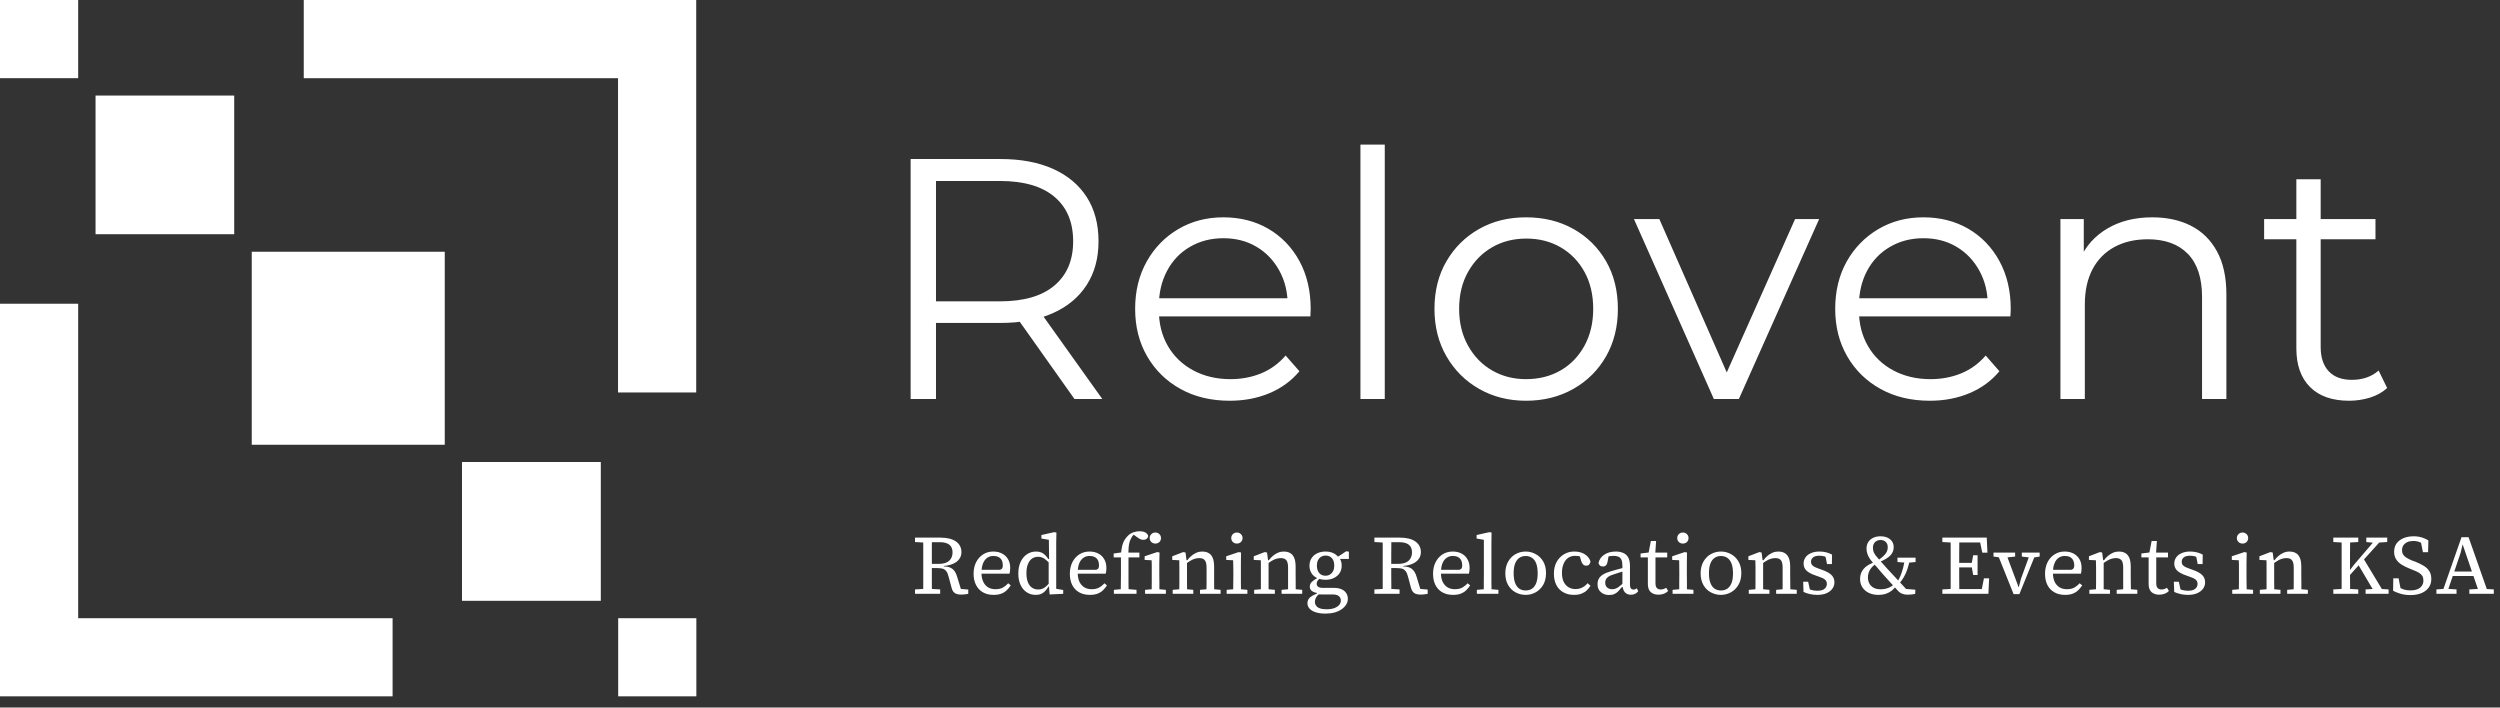
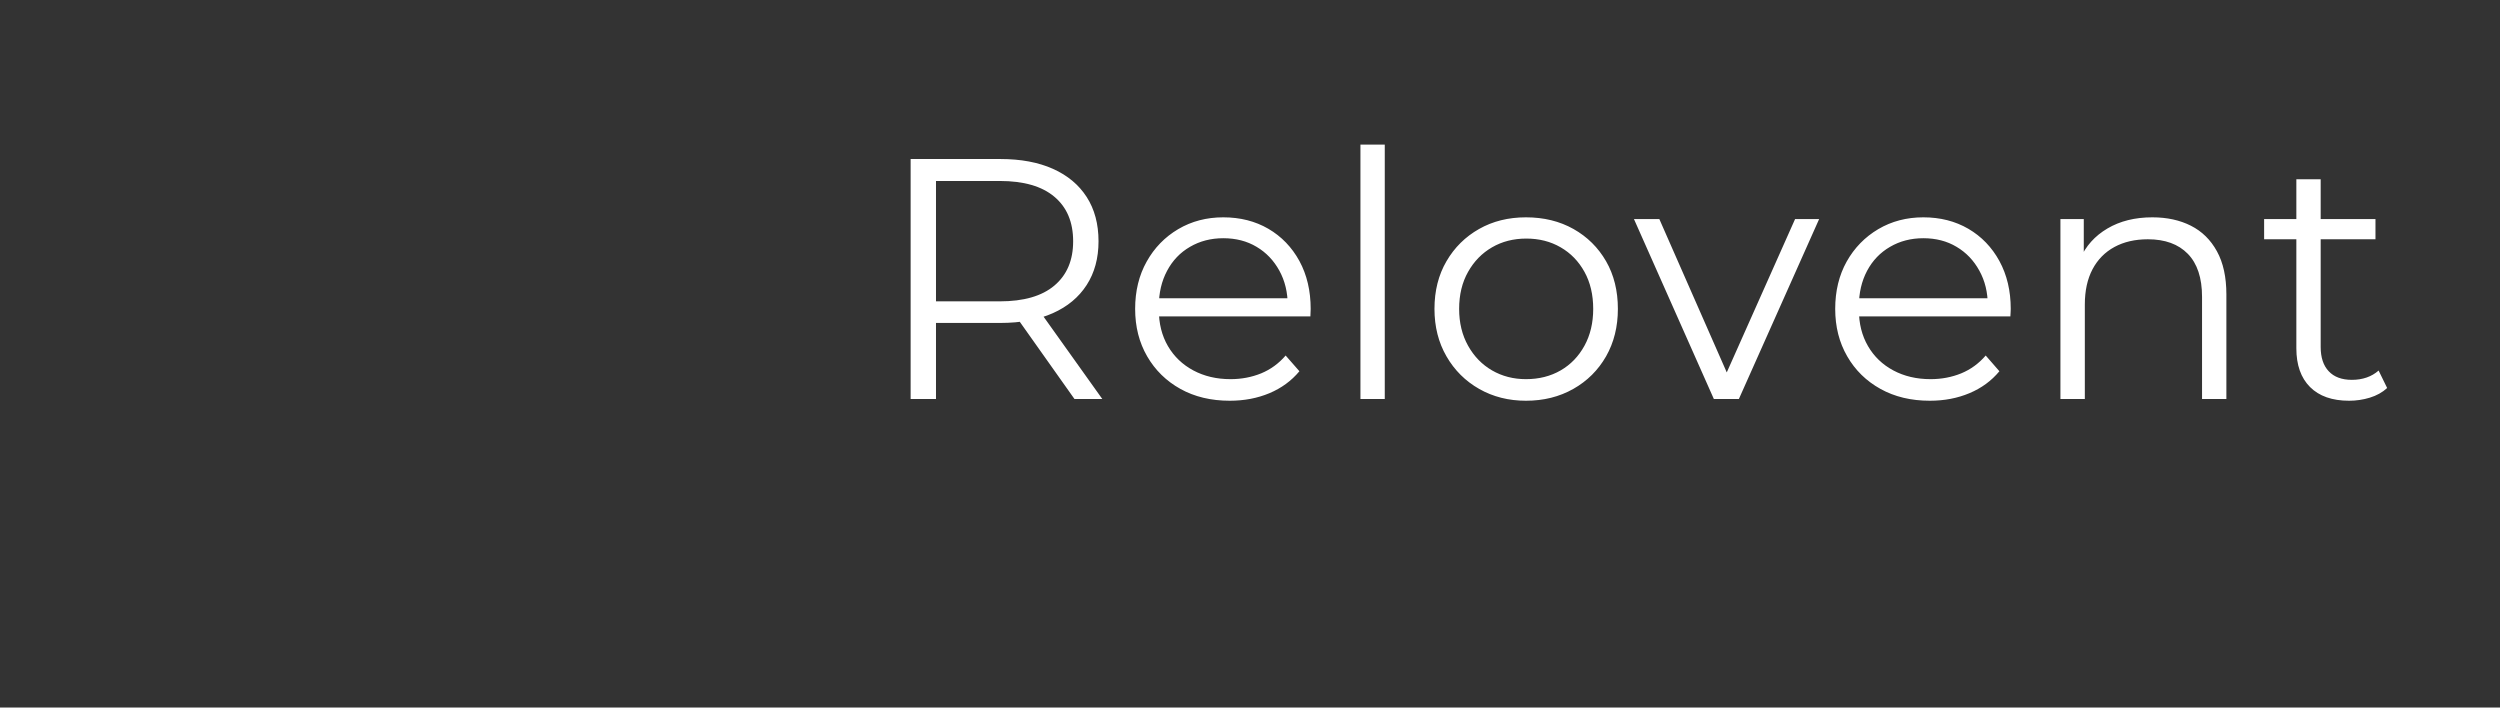
<svg xmlns="http://www.w3.org/2000/svg" width="159" height="45" viewBox="0 0 159 45" fill="none">
  <rect x="0" y="0" width="159" height="45" fill="#333333" stroke="none" />
  <g clip-path="url(#clip0_44_1045)">
    <path d="M28.286 16.011H16.011V28.286H28.286V16.011Z" fill="white" />
    <path d="M14.896 6.077H6.077V14.896H14.896V6.077Z" fill="white" />
    <path d="M38.211 29.383H29.383V38.211H38.211V29.383Z" fill="white" />
    <path d="M4.972 0H0V4.972H4.972V0Z" fill="white" />
-     <path d="M44.288 39.317H39.317V44.288H44.288V39.317Z" fill="white" />
+     <path d="M44.288 39.317H39.317H44.288V39.317Z" fill="white" />
    <path d="M19.319 0V4.972H39.307V24.96H44.279V0H19.319ZM4.972 19.319H0V44.288H24.969V39.317H4.972V19.319Z" fill="white" />
  </g>
  <g clip-path="url(#clip1_44_1045)">
    <path d="M59.795 37.767H58.195V37.487L58.906 37.447H59.079L59.795 37.487V37.767ZM59.27 37.767H58.715C58.718 37.584 58.719 37.4 58.719 37.216C58.719 37.032 58.719 36.849 58.719 36.665C58.719 36.478 58.719 36.293 58.719 36.109V35.847C58.719 35.663 58.719 35.479 58.719 35.295C58.719 35.112 58.719 34.928 58.719 34.744C58.719 34.557 58.718 34.374 58.715 34.193H59.27C59.27 34.38 59.269 34.566 59.266 34.753C59.266 34.94 59.266 35.127 59.266 35.313C59.266 35.503 59.266 35.699 59.266 35.9V36.082C59.266 36.275 59.266 36.465 59.266 36.651C59.266 36.841 59.266 37.028 59.266 37.212C59.269 37.398 59.27 37.584 59.27 37.767ZM61.142 37.816C60.964 37.816 60.828 37.785 60.733 37.723C60.635 37.661 60.566 37.552 60.524 37.398L60.328 36.665C60.293 36.52 60.245 36.408 60.186 36.331C60.127 36.254 60.054 36.201 59.968 36.171C59.88 36.145 59.765 36.131 59.626 36.131H59.008V35.86H59.724C59.919 35.86 60.081 35.829 60.209 35.767C60.336 35.704 60.431 35.617 60.493 35.504C60.552 35.395 60.582 35.27 60.582 35.131C60.582 34.915 60.515 34.753 60.382 34.646C60.248 34.537 60.04 34.482 59.755 34.482H59.053V34.193H59.804C60.234 34.193 60.566 34.274 60.8 34.437C61.031 34.603 61.147 34.83 61.147 35.118C61.147 35.286 61.099 35.435 61.004 35.562C60.909 35.69 60.778 35.789 60.609 35.86C60.44 35.934 60.245 35.979 60.026 35.993V36.025C60.145 36.028 60.25 36.041 60.342 36.065C60.431 36.091 60.508 36.13 60.573 36.18C60.641 36.233 60.699 36.3 60.746 36.38C60.797 36.463 60.84 36.565 60.875 36.687L61.155 37.598L60.955 37.443L61.582 37.496V37.767C61.541 37.776 61.498 37.784 61.453 37.789C61.406 37.795 61.357 37.801 61.307 37.807C61.253 37.813 61.198 37.816 61.142 37.816ZM58.866 34.513L58.195 34.473V34.193H58.933V34.513H58.866ZM63.196 37.834C62.929 37.834 62.701 37.779 62.511 37.669C62.322 37.56 62.176 37.406 62.076 37.207C61.972 37.006 61.92 36.767 61.92 36.491C61.92 36.216 61.974 35.971 62.08 35.758C62.187 35.547 62.335 35.381 62.525 35.26C62.714 35.138 62.929 35.078 63.169 35.078C63.386 35.078 63.574 35.121 63.734 35.206C63.894 35.289 64.02 35.41 64.112 35.567C64.204 35.721 64.25 35.907 64.25 36.127C64.25 36.192 64.245 36.259 64.236 36.327C64.227 36.392 64.217 36.445 64.205 36.487H62.205V36.238H63.601C63.678 36.211 63.727 36.176 63.747 36.131C63.768 36.084 63.778 36.031 63.778 35.971C63.778 35.832 63.755 35.716 63.707 35.624C63.66 35.535 63.59 35.469 63.498 35.424C63.407 35.38 63.297 35.358 63.169 35.358C63.036 35.358 62.911 35.395 62.796 35.469C62.683 35.543 62.593 35.66 62.525 35.82C62.457 35.977 62.422 36.183 62.422 36.438C62.422 36.657 62.459 36.844 62.534 36.998C62.605 37.152 62.707 37.271 62.84 37.354C62.974 37.434 63.129 37.474 63.307 37.474C63.497 37.474 63.655 37.44 63.783 37.372C63.907 37.3 64.02 37.209 64.121 37.096L64.285 37.229C64.208 37.348 64.121 37.453 64.023 37.545C63.928 37.637 63.814 37.708 63.681 37.758C63.55 37.809 63.389 37.834 63.196 37.834ZM65.877 37.834C65.657 37.834 65.465 37.779 65.299 37.669C65.133 37.56 65.002 37.404 64.908 37.203C64.813 37.001 64.765 36.758 64.765 36.474C64.765 36.183 64.816 35.934 64.916 35.727C65.014 35.519 65.149 35.359 65.321 35.246C65.49 35.134 65.681 35.078 65.895 35.078C66.019 35.078 66.129 35.097 66.224 35.135C66.316 35.174 66.397 35.229 66.468 35.3C66.542 35.374 66.612 35.46 66.677 35.558H66.868L66.841 35.922C66.687 35.747 66.55 35.618 66.428 35.535C66.304 35.453 66.169 35.411 66.023 35.411C65.884 35.411 65.76 35.447 65.65 35.518C65.537 35.592 65.448 35.706 65.383 35.86C65.315 36.014 65.281 36.213 65.281 36.456C65.281 36.693 65.314 36.889 65.379 37.043C65.444 37.197 65.531 37.309 65.641 37.38C65.754 37.455 65.881 37.492 66.023 37.492C66.186 37.492 66.329 37.447 66.45 37.358C66.572 37.269 66.701 37.135 66.837 36.954L66.855 37.314H66.677C66.618 37.415 66.553 37.504 66.481 37.581C66.41 37.661 66.326 37.723 66.228 37.767C66.13 37.812 66.013 37.834 65.877 37.834ZM67.62 37.767L66.757 37.807L66.708 37.234L66.695 37.229V35.673L66.722 35.633L66.708 34.331L66.233 34.251V34.028L67.042 33.846L67.188 33.868L67.175 34.544V37.447L67.62 37.523V37.767ZM69.318 37.834C69.051 37.834 68.821 37.779 68.629 37.669C68.439 37.56 68.294 37.406 68.193 37.207C68.092 37.006 68.042 36.767 68.042 36.491C68.042 36.216 68.095 35.971 68.202 35.758C68.309 35.547 68.455 35.381 68.642 35.26C68.832 35.138 69.048 35.078 69.291 35.078C69.507 35.078 69.696 35.121 69.856 35.206C70.016 35.289 70.14 35.41 70.229 35.567C70.321 35.721 70.367 35.907 70.367 36.127C70.367 36.192 70.363 36.259 70.354 36.327C70.345 36.392 70.334 36.445 70.323 36.487H68.322V36.238H69.722C69.796 36.211 69.844 36.176 69.865 36.131C69.885 36.084 69.896 36.031 69.896 35.971C69.896 35.832 69.872 35.716 69.825 35.624C69.777 35.535 69.708 35.469 69.616 35.424C69.527 35.38 69.419 35.358 69.291 35.358C69.155 35.358 69.03 35.395 68.918 35.469C68.802 35.543 68.71 35.66 68.642 35.82C68.577 35.977 68.544 36.183 68.544 36.438C68.544 36.657 68.58 36.844 68.651 36.998C68.725 37.152 68.829 37.271 68.962 37.354C69.096 37.434 69.251 37.474 69.429 37.474C69.616 37.474 69.773 37.44 69.9 37.372C70.028 37.3 70.14 37.209 70.238 37.096L70.403 37.229C70.326 37.348 70.24 37.453 70.145 37.545C70.047 37.637 69.933 37.708 69.802 37.758C69.669 37.809 69.507 37.834 69.318 37.834ZM72.283 37.767H70.843V37.514L71.412 37.461H71.647L72.283 37.514V37.767ZM71.781 37.767H71.278C71.281 37.64 71.283 37.512 71.283 37.385C71.283 37.258 71.284 37.129 71.287 36.998C71.29 36.871 71.292 36.745 71.292 36.62V35.451H70.829V35.202L71.434 35.118L71.296 35.264L71.301 35.175C71.318 34.986 71.344 34.824 71.376 34.691C71.412 34.557 71.461 34.44 71.523 34.34C71.585 34.239 71.662 34.144 71.754 34.055C71.855 33.963 71.968 33.895 72.092 33.851C72.219 33.809 72.35 33.788 72.483 33.788C72.62 33.788 72.735 33.812 72.83 33.859C72.928 33.907 72.993 33.981 73.026 34.082C73.02 34.15 72.99 34.209 72.937 34.26C72.883 34.307 72.808 34.331 72.71 34.331C72.624 34.331 72.548 34.311 72.483 34.273C72.418 34.234 72.347 34.187 72.27 34.131L72.056 33.971L72.145 33.975H72.163L72.239 33.957C72.185 33.972 72.141 33.99 72.105 34.011C72.07 34.034 72.034 34.074 71.999 34.131C71.96 34.193 71.924 34.26 71.892 34.331C71.859 34.402 71.834 34.483 71.816 34.575C71.796 34.667 71.782 34.772 71.776 34.891C71.767 35.012 71.766 35.153 71.772 35.313V36.62C71.772 36.745 71.772 36.871 71.772 36.998C71.775 37.129 71.776 37.258 71.776 37.385C71.776 37.512 71.778 37.64 71.781 37.767ZM72.465 35.451H71.55V35.144H72.465V35.451ZM74.15 37.767H72.826V37.514L73.426 37.461H73.572L74.15 37.514V37.767ZM73.746 37.767H73.243C73.246 37.661 73.248 37.542 73.248 37.412C73.248 37.278 73.249 37.143 73.252 37.007C73.252 36.868 73.252 36.739 73.252 36.62V36.345C73.252 36.208 73.252 36.085 73.252 35.976C73.249 35.866 73.246 35.752 73.243 35.633L72.799 35.611V35.38L73.595 35.113L73.746 35.14L73.732 35.789V36.62C73.732 36.739 73.734 36.868 73.737 37.007C73.737 37.143 73.737 37.278 73.737 37.412C73.737 37.542 73.74 37.661 73.746 37.767ZM73.479 34.571C73.378 34.571 73.294 34.538 73.226 34.473C73.154 34.405 73.119 34.32 73.119 34.22C73.119 34.122 73.154 34.039 73.226 33.971C73.294 33.902 73.378 33.868 73.479 33.868C73.58 33.868 73.666 33.902 73.737 33.971C73.805 34.039 73.839 34.122 73.839 34.22C73.839 34.32 73.805 34.405 73.737 34.473C73.666 34.538 73.58 34.571 73.479 34.571ZM75.893 37.767H74.582V37.514L75.186 37.461H75.328L75.893 37.514V37.767ZM75.497 37.767H75.004C75.004 37.661 75.004 37.542 75.004 37.412C75.007 37.278 75.008 37.143 75.008 37.007C75.008 36.868 75.008 36.739 75.008 36.62V36.345C75.008 36.253 75.008 36.167 75.008 36.087C75.008 36.01 75.007 35.934 75.004 35.86C75.004 35.789 75.004 35.713 75.004 35.633L74.555 35.611V35.38L75.248 35.113L75.4 35.14L75.471 35.713H75.493V36.62C75.493 36.739 75.493 36.868 75.493 37.007C75.493 37.143 75.494 37.278 75.497 37.412C75.497 37.542 75.497 37.661 75.497 37.767ZM77.631 37.767H76.32V37.514L76.911 37.461H77.058L77.631 37.514V37.767ZM77.227 37.767H76.733C76.733 37.661 76.733 37.542 76.733 37.412C76.736 37.278 76.738 37.143 76.738 37.007C76.738 36.871 76.738 36.742 76.738 36.62V36.105C76.738 35.879 76.701 35.722 76.627 35.633C76.555 35.541 76.437 35.495 76.271 35.495C76.179 35.495 76.087 35.509 75.995 35.535C75.903 35.562 75.81 35.604 75.715 35.66C75.62 35.713 75.524 35.78 75.426 35.86L75.386 35.629H75.515C75.589 35.525 75.675 35.433 75.773 35.353C75.868 35.27 75.975 35.204 76.093 35.153C76.209 35.103 76.33 35.078 76.458 35.078C76.716 35.078 76.907 35.156 77.031 35.313C77.156 35.467 77.218 35.703 77.218 36.02V36.62C77.218 36.742 77.218 36.871 77.218 37.007C77.221 37.143 77.222 37.278 77.222 37.412C77.222 37.542 77.224 37.661 77.227 37.767ZM79.334 37.767H78.014V37.514L78.609 37.461H78.761L79.334 37.514V37.767ZM78.93 37.767H78.427C78.43 37.661 78.432 37.542 78.432 37.412C78.432 37.278 78.433 37.143 78.436 37.007C78.439 36.868 78.441 36.739 78.441 36.62V36.345C78.441 36.208 78.439 36.085 78.436 35.976C78.433 35.866 78.43 35.752 78.427 35.633L77.987 35.611V35.38L78.778 35.113L78.93 35.14L78.921 35.789V36.62C78.921 36.739 78.921 36.868 78.921 37.007C78.924 37.143 78.925 37.278 78.925 37.412C78.925 37.542 78.927 37.661 78.93 37.767ZM78.663 34.571C78.562 34.571 78.478 34.538 78.409 34.473C78.341 34.405 78.307 34.32 78.307 34.22C78.307 34.122 78.341 34.039 78.409 33.971C78.478 33.902 78.562 33.868 78.663 33.868C78.766 33.868 78.852 33.902 78.921 33.971C78.992 34.039 79.027 34.122 79.027 34.22C79.027 34.32 78.992 34.405 78.921 34.473C78.852 34.538 78.766 34.571 78.663 34.571ZM81.081 37.767H79.765V37.514L80.37 37.461H80.512L81.081 37.514V37.767ZM80.686 37.767H80.188C80.188 37.661 80.189 37.542 80.192 37.412C80.192 37.278 80.192 37.143 80.192 37.007C80.192 36.868 80.192 36.739 80.192 36.62V36.345C80.192 36.253 80.192 36.167 80.192 36.087C80.192 36.01 80.192 35.934 80.192 35.86C80.189 35.789 80.188 35.713 80.188 35.633L79.739 35.611V35.38L80.432 35.113L80.583 35.14L80.659 35.713H80.681V36.62C80.681 36.739 80.681 36.868 80.681 37.007C80.681 37.143 80.681 37.278 80.681 37.412C80.684 37.542 80.686 37.661 80.686 37.767ZM82.82 37.767H81.508V37.514L82.099 37.461H82.242L82.82 37.514V37.767ZM82.415 37.767H81.917C81.917 37.661 81.918 37.542 81.921 37.412C81.921 37.278 81.921 37.143 81.921 37.007C81.921 36.871 81.921 36.742 81.921 36.62V36.105C81.921 35.879 81.886 35.722 81.815 35.633C81.741 35.541 81.622 35.495 81.459 35.495C81.367 35.495 81.274 35.509 81.179 35.535C81.087 35.562 80.994 35.604 80.899 35.66C80.807 35.713 80.711 35.78 80.61 35.86L80.574 35.629H80.699C80.776 35.525 80.862 35.433 80.957 35.353C81.052 35.27 81.158 35.204 81.277 35.153C81.395 35.103 81.518 35.078 81.646 35.078C81.901 35.078 82.09 35.156 82.215 35.313C82.339 35.467 82.402 35.703 82.402 36.02V36.62C82.402 36.742 82.403 36.871 82.406 37.007C82.406 37.143 82.406 37.278 82.406 37.412C82.406 37.542 82.409 37.661 82.415 37.767ZM84.309 39.025C84.06 39.025 83.849 38.997 83.677 38.941C83.506 38.885 83.375 38.806 83.286 38.705C83.197 38.608 83.153 38.495 83.153 38.367C83.153 38.267 83.178 38.178 83.228 38.101C83.279 38.021 83.359 37.95 83.469 37.887C83.578 37.822 83.722 37.763 83.9 37.709L83.94 37.745C83.872 37.795 83.814 37.849 83.766 37.905C83.722 37.964 83.688 38.024 83.664 38.083C83.641 38.142 83.629 38.207 83.629 38.279C83.629 38.373 83.655 38.456 83.709 38.528C83.759 38.599 83.839 38.653 83.949 38.692C84.055 38.73 84.195 38.75 84.367 38.75C84.565 38.75 84.733 38.725 84.869 38.674C85.002 38.621 85.105 38.553 85.176 38.47C85.244 38.387 85.278 38.296 85.278 38.199C85.278 38.083 85.237 37.988 85.153 37.914C85.07 37.843 84.937 37.807 84.753 37.807H84.069C84.015 37.807 83.961 37.806 83.904 37.803C83.848 37.8 83.796 37.797 83.749 37.794V37.709C83.615 37.686 83.509 37.643 83.429 37.581C83.346 37.518 83.304 37.426 83.304 37.305C83.304 37.198 83.343 37.103 83.42 37.02C83.497 36.94 83.608 36.86 83.753 36.78V36.665L84.024 36.705C83.93 36.788 83.858 36.859 83.811 36.918C83.763 36.98 83.74 37.047 83.74 37.118C83.74 37.207 83.771 37.274 83.833 37.318C83.895 37.366 83.998 37.389 84.14 37.389H84.833C85.029 37.389 85.194 37.419 85.327 37.478C85.457 37.538 85.555 37.619 85.62 37.723C85.689 37.827 85.723 37.948 85.723 38.087C85.723 38.212 85.689 38.332 85.62 38.447C85.552 38.56 85.456 38.659 85.331 38.745C85.207 38.834 85.057 38.904 84.882 38.954C84.707 39.002 84.516 39.025 84.309 39.025ZM84.309 36.874C84.107 36.874 83.93 36.838 83.775 36.767C83.621 36.696 83.501 36.594 83.415 36.46C83.326 36.327 83.282 36.167 83.282 35.98C83.282 35.796 83.326 35.636 83.415 35.5C83.501 35.367 83.621 35.263 83.775 35.189C83.93 35.115 84.107 35.078 84.309 35.078C84.439 35.078 84.558 35.094 84.665 35.127C84.771 35.159 84.863 35.204 84.94 35.26C85.02 35.313 85.082 35.377 85.127 35.451L85.167 35.46C85.22 35.525 85.26 35.599 85.287 35.682C85.317 35.765 85.331 35.861 85.331 35.971C85.331 36.152 85.288 36.31 85.202 36.447C85.114 36.58 84.992 36.684 84.838 36.758C84.684 36.835 84.507 36.874 84.309 36.874ZM84.3 36.616C84.415 36.616 84.515 36.588 84.598 36.531C84.681 36.478 84.746 36.402 84.793 36.305C84.838 36.21 84.86 36.097 84.86 35.967C84.86 35.836 84.838 35.725 84.793 35.633C84.749 35.538 84.685 35.464 84.602 35.411C84.519 35.361 84.423 35.335 84.313 35.335C84.198 35.335 84.098 35.362 84.015 35.416C83.932 35.469 83.867 35.543 83.82 35.638C83.775 35.736 83.753 35.848 83.753 35.976C83.753 36.103 83.775 36.216 83.82 36.313C83.864 36.408 83.927 36.482 84.007 36.536C84.09 36.589 84.187 36.616 84.3 36.616ZM85.789 35.549H84.98V35.393H85.114L85.62 35.06L85.789 35.087V35.549ZM89.012 37.767H87.412V37.487L88.128 37.447H88.297L89.012 37.487V37.767ZM88.488 37.767H87.936C87.939 37.584 87.941 37.4 87.941 37.216C87.941 37.032 87.941 36.849 87.941 36.665C87.941 36.478 87.941 36.293 87.941 36.109V35.847C87.941 35.663 87.941 35.479 87.941 35.295C87.941 35.112 87.941 34.928 87.941 34.744C87.941 34.557 87.939 34.374 87.936 34.193H88.488C88.488 34.38 88.488 34.566 88.488 34.753C88.485 34.94 88.483 35.127 88.483 35.313C88.483 35.503 88.483 35.699 88.483 35.9V36.082C88.483 36.275 88.483 36.465 88.483 36.651C88.483 36.841 88.485 37.028 88.488 37.212C88.488 37.398 88.488 37.584 88.488 37.767ZM90.364 37.816C90.186 37.816 90.048 37.785 89.951 37.723C89.856 37.661 89.786 37.552 89.742 37.398L89.546 36.665C89.51 36.52 89.463 36.408 89.404 36.331C89.344 36.254 89.272 36.201 89.186 36.171C89.1 36.145 88.987 36.131 88.848 36.131H88.23V35.86H88.941C89.137 35.86 89.3 35.829 89.43 35.767C89.558 35.704 89.651 35.617 89.71 35.504C89.773 35.395 89.804 35.27 89.804 35.131C89.804 34.915 89.737 34.753 89.604 34.646C89.47 34.537 89.261 34.482 88.977 34.482H88.27V34.193H89.021C89.454 34.193 89.786 34.274 90.017 34.437C90.251 34.603 90.368 34.83 90.368 35.118C90.368 35.286 90.32 35.435 90.222 35.562C90.127 35.69 89.995 35.789 89.826 35.86C89.657 35.934 89.464 35.979 89.248 35.993V36.025C89.364 36.028 89.467 36.041 89.559 36.065C89.651 36.091 89.73 36.13 89.795 36.18C89.86 36.233 89.918 36.3 89.968 36.38C90.019 36.463 90.062 36.565 90.097 36.687L90.373 37.598L90.177 37.443L90.8 37.496V37.767C90.761 37.776 90.718 37.784 90.671 37.789C90.626 37.795 90.577 37.801 90.524 37.807C90.474 37.813 90.42 37.816 90.364 37.816ZM88.083 34.513L87.412 34.473V34.193H88.154V34.513H88.083ZM92.418 37.834C92.151 37.834 91.921 37.779 91.729 37.669C91.539 37.56 91.394 37.406 91.293 37.207C91.192 37.006 91.142 36.767 91.142 36.491C91.142 36.216 91.195 35.971 91.302 35.758C91.409 35.547 91.555 35.381 91.742 35.26C91.932 35.138 92.148 35.078 92.391 35.078C92.608 35.078 92.796 35.121 92.956 35.206C93.116 35.289 93.24 35.41 93.329 35.567C93.421 35.721 93.467 35.907 93.467 36.127C93.467 36.192 93.463 36.259 93.454 36.327C93.445 36.392 93.434 36.445 93.423 36.487H91.422V36.238H92.822C92.897 36.211 92.944 36.176 92.965 36.131C92.985 36.084 92.996 36.031 92.996 35.971C92.996 35.832 92.972 35.716 92.925 35.624C92.877 35.535 92.808 35.469 92.716 35.424C92.627 35.38 92.519 35.358 92.391 35.358C92.255 35.358 92.13 35.395 92.018 35.469C91.902 35.543 91.81 35.66 91.742 35.82C91.677 35.977 91.644 36.183 91.644 36.438C91.644 36.657 91.68 36.844 91.751 36.998C91.825 37.152 91.929 37.271 92.062 37.354C92.196 37.434 92.351 37.474 92.529 37.474C92.716 37.474 92.873 37.44 93 37.372C93.128 37.3 93.24 37.209 93.338 37.096L93.503 37.229C93.425 37.348 93.34 37.453 93.245 37.545C93.147 37.637 93.033 37.708 92.902 37.758C92.769 37.809 92.608 37.834 92.418 37.834ZM95.299 37.767H93.929V37.514L94.538 37.461H94.685L95.299 37.514V37.767ZM94.859 37.767H94.365C94.368 37.64 94.37 37.512 94.37 37.385C94.37 37.258 94.37 37.129 94.37 36.998C94.373 36.871 94.374 36.745 94.374 36.62V34.331L93.912 34.251V34.028L94.721 33.846L94.863 33.868L94.854 34.544V36.62C94.854 36.745 94.854 36.871 94.854 36.998C94.854 37.129 94.856 37.258 94.859 37.385C94.859 37.512 94.859 37.64 94.859 37.767ZM97.032 37.834C96.807 37.834 96.595 37.782 96.397 37.678C96.201 37.575 96.043 37.42 95.921 37.216C95.8 37.011 95.739 36.761 95.739 36.465C95.739 36.171 95.8 35.921 95.921 35.713C96.043 35.503 96.201 35.344 96.397 35.238C96.595 35.131 96.807 35.078 97.032 35.078C97.255 35.078 97.465 35.131 97.664 35.238C97.859 35.341 98.019 35.495 98.144 35.7C98.266 35.904 98.326 36.155 98.326 36.451C98.326 36.745 98.266 36.995 98.144 37.203C98.019 37.41 97.859 37.567 97.664 37.674C97.465 37.781 97.255 37.834 97.032 37.834ZM97.032 37.554C97.195 37.554 97.333 37.514 97.446 37.434C97.562 37.351 97.649 37.229 97.708 37.069C97.767 36.909 97.797 36.708 97.797 36.465C97.797 36.222 97.767 36.017 97.708 35.851C97.649 35.688 97.562 35.567 97.446 35.487C97.333 35.404 97.195 35.362 97.032 35.362C96.873 35.362 96.735 35.404 96.619 35.487C96.506 35.567 96.419 35.688 96.357 35.851C96.297 36.011 96.268 36.213 96.268 36.456C96.268 36.702 96.297 36.905 96.357 37.065C96.419 37.228 96.506 37.351 96.619 37.434C96.735 37.514 96.873 37.554 97.032 37.554ZM100.105 37.834C99.841 37.834 99.612 37.778 99.42 37.665C99.227 37.555 99.081 37.4 98.98 37.198C98.879 37 98.829 36.763 98.829 36.487C98.829 36.202 98.885 35.955 98.998 35.745C99.113 35.537 99.269 35.374 99.464 35.255C99.66 35.137 99.876 35.078 100.113 35.078C100.309 35.078 100.479 35.107 100.625 35.166C100.767 35.226 100.884 35.304 100.976 35.402C101.068 35.5 101.127 35.608 101.154 35.727C101.139 35.801 101.111 35.86 101.069 35.904C101.028 35.952 100.967 35.976 100.887 35.976C100.795 35.976 100.725 35.947 100.678 35.891C100.634 35.838 100.598 35.774 100.571 35.7L100.425 35.206L100.731 35.478C100.651 35.439 100.565 35.408 100.474 35.384C100.385 35.364 100.282 35.353 100.167 35.353C100.004 35.353 99.86 35.395 99.736 35.478C99.611 35.564 99.515 35.688 99.447 35.851C99.375 36.011 99.34 36.205 99.34 36.434C99.34 36.662 99.377 36.853 99.451 37.007C99.528 37.158 99.63 37.272 99.758 37.349C99.888 37.426 100.038 37.465 100.207 37.465C100.322 37.465 100.426 37.449 100.518 37.416C100.607 37.383 100.69 37.34 100.767 37.287C100.841 37.231 100.909 37.166 100.971 37.092L101.154 37.256C101.091 37.363 101.014 37.459 100.923 37.545C100.831 37.634 100.72 37.703 100.589 37.754C100.459 37.807 100.297 37.834 100.105 37.834ZM102.341 37.843C102.136 37.843 101.963 37.784 101.821 37.665C101.675 37.549 101.603 37.377 101.603 37.149C101.603 37.019 101.631 36.903 101.687 36.803C101.741 36.702 101.831 36.613 101.958 36.536C102.083 36.459 102.255 36.389 102.474 36.327C102.575 36.294 102.677 36.265 102.781 36.238C102.882 36.211 102.982 36.185 103.083 36.158C103.184 36.128 103.285 36.1 103.385 36.073V36.291C103.258 36.33 103.129 36.37 102.999 36.411C102.871 36.453 102.744 36.494 102.616 36.536C102.471 36.577 102.361 36.626 102.287 36.682C102.21 36.739 102.158 36.798 102.132 36.86C102.105 36.923 102.092 36.989 102.092 37.06C102.092 37.191 102.133 37.293 102.216 37.367C102.299 37.438 102.407 37.474 102.541 37.474C102.63 37.474 102.71 37.458 102.781 37.425C102.852 37.395 102.929 37.346 103.012 37.278C103.092 37.213 103.188 37.133 103.301 37.038L103.337 37.34H103.15C103.079 37.432 103.006 37.517 102.932 37.594C102.861 37.671 102.778 37.732 102.683 37.776C102.588 37.821 102.474 37.843 102.341 37.843ZM103.719 37.825C103.568 37.825 103.445 37.776 103.35 37.678C103.255 37.578 103.205 37.429 103.199 37.234L103.185 37.225V36.002C103.185 35.839 103.166 35.709 103.128 35.611C103.089 35.516 103.028 35.45 102.945 35.411C102.862 35.373 102.756 35.353 102.625 35.353C102.536 35.353 102.452 35.359 102.372 35.371C102.289 35.386 102.203 35.413 102.114 35.451L102.327 35.238L102.243 35.718C102.225 35.825 102.191 35.903 102.141 35.953C102.09 36.004 102.025 36.029 101.945 36.029C101.859 36.029 101.794 36.007 101.749 35.962C101.705 35.918 101.677 35.866 101.665 35.807C101.712 35.584 101.834 35.408 102.03 35.278C102.225 35.144 102.471 35.078 102.768 35.078C102.951 35.078 103.111 35.109 103.248 35.171C103.381 35.23 103.485 35.327 103.559 35.46C103.63 35.593 103.666 35.774 103.666 36.002V37.185C103.666 37.297 103.686 37.377 103.728 37.425C103.766 37.472 103.821 37.496 103.892 37.496C103.937 37.496 103.977 37.489 104.012 37.474C104.045 37.456 104.076 37.437 104.106 37.416L104.19 37.603C104.137 37.671 104.072 37.726 103.995 37.767C103.917 37.806 103.826 37.825 103.719 37.825ZM106.035 35.451H105.053V35.144H106.035V35.451ZM105.471 37.821C105.272 37.821 105.11 37.766 104.986 37.656C104.864 37.547 104.804 37.376 104.804 37.145C104.804 37.08 104.804 37.016 104.804 36.954C104.804 36.892 104.804 36.82 104.804 36.74V35.451H104.341V35.202L105.022 35.118L104.826 35.282L104.995 34.406H105.328L105.266 35.327L105.288 35.38V37.096C105.288 37.238 105.318 37.339 105.377 37.398C105.436 37.461 105.518 37.492 105.622 37.492C105.687 37.492 105.749 37.481 105.808 37.461C105.865 37.437 105.92 37.412 105.973 37.385L106.093 37.585C106.054 37.627 106.005 37.665 105.946 37.701C105.884 37.739 105.813 37.769 105.733 37.789C105.653 37.81 105.565 37.821 105.471 37.821ZM107.702 37.767H106.377V37.514L106.973 37.461H107.124L107.702 37.514V37.767ZM107.293 37.767H106.795C106.798 37.661 106.8 37.542 106.8 37.412C106.8 37.278 106.8 37.143 106.8 37.007C106.803 36.868 106.804 36.739 106.804 36.62V36.345C106.804 36.208 106.803 36.085 106.8 35.976C106.8 35.866 106.798 35.752 106.795 35.633L106.351 35.611V35.38L107.147 35.113L107.293 35.14L107.284 35.789V36.62C107.284 36.739 107.286 36.868 107.289 37.007C107.289 37.143 107.289 37.278 107.289 37.412C107.289 37.542 107.29 37.661 107.293 37.767ZM107.027 34.571C106.929 34.571 106.844 34.538 106.773 34.473C106.705 34.405 106.671 34.32 106.671 34.22C106.671 34.122 106.705 34.039 106.773 33.971C106.844 33.902 106.929 33.868 107.027 33.868C107.13 33.868 107.218 33.902 107.289 33.971C107.357 34.039 107.391 34.122 107.391 34.22C107.391 34.32 107.357 34.405 107.289 34.473C107.218 34.538 107.13 34.571 107.027 34.571ZM109.449 37.834C109.227 37.834 109.017 37.782 108.818 37.678C108.62 37.575 108.461 37.42 108.342 37.216C108.221 37.011 108.16 36.761 108.16 36.465C108.16 36.171 108.221 35.921 108.342 35.713C108.461 35.503 108.62 35.344 108.818 35.238C109.017 35.131 109.227 35.078 109.449 35.078C109.675 35.078 109.885 35.131 110.081 35.238C110.279 35.341 110.439 35.495 110.561 35.7C110.685 35.904 110.748 36.155 110.748 36.451C110.748 36.745 110.685 36.995 110.561 37.203C110.439 37.41 110.279 37.567 110.081 37.674C109.885 37.781 109.675 37.834 109.449 37.834ZM109.449 37.554C109.612 37.554 109.752 37.514 109.867 37.434C109.98 37.351 110.067 37.229 110.13 37.069C110.189 36.909 110.219 36.708 110.219 36.465C110.219 36.222 110.189 36.017 110.13 35.851C110.067 35.688 109.98 35.567 109.867 35.487C109.752 35.404 109.612 35.362 109.449 35.362C109.289 35.362 109.153 35.404 109.04 35.487C108.925 35.567 108.837 35.688 108.778 35.851C108.719 36.011 108.689 36.213 108.689 36.456C108.689 36.702 108.719 36.905 108.778 37.065C108.837 37.228 108.925 37.351 109.04 37.434C109.153 37.514 109.289 37.554 109.449 37.554ZM112.535 37.767H111.223V37.514L111.823 37.461H111.97L112.535 37.514V37.767ZM112.139 37.767H111.641C111.641 37.661 111.643 37.542 111.646 37.412C111.649 37.278 111.65 37.143 111.65 37.007C111.65 36.868 111.65 36.739 111.65 36.62V36.345C111.65 36.253 111.65 36.167 111.65 36.087C111.65 36.01 111.649 35.934 111.646 35.86C111.643 35.789 111.641 35.713 111.641 35.633L111.197 35.611V35.38L111.89 35.113L112.037 35.14L112.112 35.713H112.135V36.62C112.135 36.739 112.135 36.868 112.135 37.007C112.135 37.143 112.135 37.278 112.135 37.412C112.138 37.542 112.139 37.661 112.139 37.767ZM114.273 37.767H112.962V37.514L113.553 37.461H113.695L114.273 37.514V37.767ZM113.869 37.767H113.371C113.371 37.661 113.372 37.542 113.375 37.412C113.375 37.278 113.375 37.143 113.375 37.007C113.375 36.871 113.375 36.742 113.375 36.62V36.105C113.375 35.879 113.339 35.722 113.268 35.633C113.194 35.541 113.076 35.495 112.913 35.495C112.821 35.495 112.729 35.509 112.637 35.535C112.542 35.562 112.449 35.604 112.357 35.66C112.262 35.713 112.164 35.78 112.064 35.86L112.028 35.629H112.157C112.231 35.525 112.315 35.433 112.41 35.353C112.508 35.27 112.615 35.204 112.73 35.153C112.849 35.103 112.972 35.078 113.099 35.078C113.354 35.078 113.544 35.156 113.668 35.313C113.793 35.467 113.855 35.703 113.855 36.02V36.62C113.855 36.742 113.857 36.871 113.86 37.007C113.863 37.143 113.864 37.278 113.864 37.412C113.864 37.542 113.866 37.661 113.869 37.767ZM115.585 37.834C115.407 37.834 115.245 37.816 115.1 37.781C114.955 37.748 114.823 37.703 114.704 37.647L114.682 36.998H114.998L115.144 37.652H114.887V37.385C114.973 37.441 115.076 37.486 115.198 37.518C115.316 37.554 115.447 37.572 115.589 37.572C115.731 37.572 115.847 37.552 115.936 37.514C116.022 37.472 116.085 37.419 116.127 37.354C116.168 37.289 116.189 37.218 116.189 37.14C116.189 37.022 116.148 36.928 116.065 36.86C115.985 36.792 115.856 36.73 115.678 36.674L115.5 36.611C115.334 36.558 115.192 36.496 115.073 36.425C114.955 36.356 114.864 36.275 114.802 36.18C114.74 36.082 114.709 35.968 114.709 35.838C114.709 35.696 114.749 35.567 114.829 35.451C114.909 35.335 115.024 35.245 115.176 35.18C115.327 35.112 115.506 35.078 115.713 35.078C115.871 35.078 116.019 35.095 116.158 35.131C116.294 35.166 116.414 35.214 116.518 35.273L116.509 35.873H116.198L116.082 35.291H116.3V35.513C116.214 35.454 116.123 35.411 116.025 35.384C115.927 35.358 115.823 35.344 115.713 35.344C115.533 35.344 115.398 35.38 115.309 35.451C115.223 35.522 115.18 35.614 115.18 35.727C115.18 35.836 115.219 35.922 115.296 35.984C115.373 36.047 115.503 36.109 115.687 36.171L115.825 36.22C116.014 36.282 116.171 36.352 116.296 36.429C116.423 36.506 116.517 36.594 116.576 36.691C116.638 36.789 116.669 36.905 116.669 37.038C116.669 37.186 116.626 37.32 116.54 37.438C116.454 37.56 116.331 37.656 116.171 37.727C116.011 37.798 115.816 37.834 115.585 37.834ZM119.448 37.834C119.232 37.834 119.036 37.792 118.861 37.709C118.686 37.627 118.55 37.509 118.452 37.358C118.351 37.207 118.301 37.032 118.301 36.834C118.301 36.656 118.335 36.5 118.403 36.367C118.471 36.233 118.571 36.118 118.701 36.02C118.831 35.922 118.989 35.838 119.172 35.767V35.656L119.372 35.82C119.245 35.894 119.138 35.979 119.052 36.073C118.966 36.168 118.903 36.27 118.861 36.38C118.82 36.49 118.799 36.604 118.799 36.722C118.799 36.862 118.828 36.989 118.888 37.105C118.947 37.22 119.037 37.312 119.159 37.38C119.28 37.446 119.43 37.478 119.608 37.478C119.798 37.478 119.97 37.446 120.124 37.38C120.281 37.312 120.419 37.218 120.537 37.096L120.666 37.292H120.573C120.505 37.389 120.422 37.478 120.324 37.558C120.223 37.641 120.101 37.708 119.959 37.758C119.817 37.809 119.646 37.834 119.448 37.834ZM120.751 37.158L120.599 36.994H120.679C120.759 36.866 120.828 36.731 120.884 36.589C120.94 36.447 120.991 36.293 121.035 36.127C121.079 35.958 121.117 35.773 121.146 35.571H121.466C121.425 35.802 121.373 36.01 121.311 36.194C121.248 36.38 121.173 36.551 121.084 36.705C120.992 36.862 120.881 37.013 120.751 37.158ZM121.351 35.789H121.235L120.679 35.745V35.469H121.831V35.745L121.351 35.789ZM121.346 37.821C121.257 37.821 121.174 37.813 121.097 37.798C121.023 37.781 120.952 37.754 120.884 37.718C120.819 37.68 120.756 37.627 120.697 37.558C120.528 37.377 120.371 37.206 120.226 37.043C120.078 36.88 119.931 36.717 119.786 36.554C119.706 36.459 119.632 36.374 119.564 36.3C119.498 36.223 119.435 36.148 119.372 36.073C119.31 36.002 119.243 35.928 119.172 35.851C119.083 35.753 119.003 35.654 118.932 35.553C118.864 35.456 118.811 35.352 118.772 35.242C118.731 35.132 118.71 35.015 118.71 34.891C118.71 34.725 118.75 34.583 118.83 34.464C118.907 34.349 119.014 34.26 119.15 34.197C119.283 34.138 119.436 34.108 119.608 34.108C119.86 34.108 120.061 34.172 120.213 34.3C120.364 34.424 120.439 34.592 120.439 34.802C120.439 35.004 120.37 35.177 120.23 35.322C120.094 35.467 119.872 35.604 119.564 35.731V35.833L119.412 35.66C119.602 35.532 119.758 35.402 119.879 35.269C120.001 35.135 120.061 34.981 120.061 34.806C120.061 34.658 120.018 34.544 119.932 34.464C119.847 34.384 119.737 34.344 119.604 34.344C119.461 34.344 119.344 34.389 119.252 34.477C119.163 34.566 119.119 34.685 119.119 34.833C119.119 34.907 119.128 34.98 119.146 35.051C119.166 35.119 119.2 35.19 119.248 35.264C119.295 35.335 119.359 35.416 119.439 35.504C119.501 35.575 119.564 35.647 119.626 35.718C119.685 35.786 119.749 35.857 119.817 35.931C119.885 36.002 119.961 36.087 120.044 36.185C120.13 36.276 120.223 36.377 120.324 36.487C120.422 36.594 120.527 36.706 120.639 36.825C120.752 36.946 120.868 37.071 120.986 37.198C121.105 37.326 121.226 37.458 121.351 37.594L121.053 37.443L121.817 37.505L121.804 37.772C121.733 37.786 121.662 37.798 121.591 37.807C121.517 37.816 121.435 37.821 121.346 37.821ZM124.32 37.767H123.534V37.487L124.249 37.447H124.32V37.767ZM124.614 37.767H124.058C124.061 37.584 124.063 37.4 124.063 37.216C124.063 37.032 124.063 36.849 124.063 36.665C124.063 36.478 124.063 36.293 124.063 36.109V35.847C124.063 35.666 124.063 35.484 124.063 35.3C124.063 35.113 124.063 34.928 124.063 34.744C124.063 34.557 124.061 34.374 124.058 34.193H124.614C124.614 34.374 124.612 34.556 124.609 34.74C124.606 34.923 124.605 35.107 124.605 35.291C124.605 35.478 124.605 35.663 124.605 35.847V36.078C124.605 36.27 124.605 36.462 124.605 36.651C124.605 36.841 124.606 37.028 124.609 37.212C124.612 37.398 124.614 37.584 124.614 37.767ZM126.463 37.767H124.32V37.465H126.223L126.005 37.652L126.179 36.78H126.508L126.463 37.767ZM125.614 36.087H124.338V35.798H125.614V36.087ZM125.774 36.571H125.494L125.392 35.998V35.869L125.494 35.313H125.774V36.571ZM124.249 34.513L123.534 34.473V34.193H124.32V34.513H124.249ZM126.401 35.149H126.072L125.899 34.313L126.117 34.5H124.32V34.193H126.357L126.401 35.149ZM128.433 37.785H128.064L127.006 35.144H127.561L128.411 37.42H128.375L128.535 36.807L129.14 35.144H129.504L128.433 37.785ZM127.286 35.464L126.788 35.398V35.144H128.162V35.398L127.539 35.464H127.286ZM129.14 35.464L128.588 35.398V35.144H129.722V35.398L129.3 35.464H129.14ZM131.34 37.834C131.074 37.834 130.845 37.779 130.656 37.669C130.463 37.56 130.316 37.406 130.215 37.207C130.115 37.006 130.064 36.767 130.064 36.491C130.064 36.216 130.118 35.971 130.224 35.758C130.331 35.547 130.479 35.381 130.669 35.26C130.856 35.138 131.071 35.078 131.314 35.078C131.53 35.078 131.718 35.121 131.878 35.206C132.038 35.289 132.164 35.41 132.256 35.567C132.345 35.721 132.389 35.907 132.389 36.127C132.389 36.192 132.385 36.259 132.376 36.327C132.367 36.392 132.358 36.445 132.349 36.487H130.349V36.238H131.745C131.819 36.211 131.866 36.176 131.887 36.131C131.911 36.084 131.923 36.031 131.923 35.971C131.923 35.832 131.897 35.716 131.847 35.624C131.8 35.535 131.731 35.469 131.643 35.424C131.551 35.38 131.441 35.358 131.314 35.358C131.177 35.358 131.053 35.395 130.94 35.469C130.825 35.543 130.734 35.66 130.669 35.82C130.601 35.977 130.567 36.183 130.567 36.438C130.567 36.657 130.602 36.844 130.673 36.998C130.747 37.152 130.851 37.271 130.985 37.354C131.118 37.434 131.274 37.474 131.451 37.474C131.641 37.474 131.798 37.44 131.923 37.372C132.05 37.3 132.163 37.209 132.261 37.096L132.429 37.229C132.349 37.348 132.262 37.453 132.167 37.545C132.069 37.637 131.955 37.708 131.825 37.758C131.694 37.809 131.533 37.834 131.34 37.834ZM134.194 37.767H132.883V37.514L133.483 37.461H133.63L134.194 37.514V37.767ZM133.799 37.767H133.301C133.301 37.661 133.302 37.542 133.305 37.412C133.308 37.278 133.31 37.143 133.31 37.007C133.31 36.868 133.31 36.739 133.31 36.62V36.345C133.31 36.253 133.31 36.167 133.31 36.087C133.31 36.01 133.308 35.934 133.305 35.86C133.302 35.789 133.301 35.713 133.301 35.633L132.856 35.611V35.38L133.55 35.113L133.696 35.14L133.772 35.713H133.794V36.62C133.794 36.739 133.794 36.868 133.794 37.007C133.794 37.143 133.794 37.278 133.794 37.412C133.797 37.542 133.799 37.661 133.799 37.767ZM135.933 37.767H134.621V37.514L135.212 37.461H135.355L135.933 37.514V37.767ZM135.528 37.767H135.03C135.03 37.661 135.032 37.542 135.035 37.412C135.035 37.278 135.035 37.143 135.035 37.007C135.035 36.871 135.035 36.742 135.035 36.62V36.105C135.035 35.879 134.999 35.722 134.928 35.633C134.854 35.541 134.735 35.495 134.572 35.495C134.48 35.495 134.389 35.509 134.297 35.535C134.202 35.562 134.108 35.604 134.017 35.66C133.922 35.713 133.824 35.78 133.723 35.86L133.688 35.629H133.817C133.891 35.525 133.975 35.433 134.07 35.353C134.168 35.27 134.274 35.204 134.39 35.153C134.509 35.103 134.632 35.078 134.759 35.078C135.014 35.078 135.204 35.156 135.328 35.313C135.453 35.467 135.515 35.703 135.515 36.02V36.62C135.515 36.742 135.516 36.871 135.519 37.007C135.522 37.143 135.524 37.278 135.524 37.412C135.524 37.542 135.525 37.661 135.528 37.767ZM137.884 35.451H136.902V35.144H137.884V35.451ZM137.32 37.821C137.121 37.821 136.96 37.766 136.835 37.656C136.714 37.547 136.653 37.376 136.653 37.145C136.653 37.08 136.653 37.016 136.653 36.954C136.653 36.892 136.653 36.82 136.653 36.74V35.451H136.191V35.202L136.871 35.118L136.675 35.282L136.844 34.406H137.177L137.115 35.327L137.137 35.38V37.096C137.137 37.238 137.167 37.339 137.226 37.398C137.286 37.461 137.367 37.492 137.471 37.492C137.536 37.492 137.598 37.481 137.658 37.461C137.714 37.437 137.769 37.412 137.822 37.385L137.942 37.585C137.904 37.627 137.855 37.665 137.795 37.701C137.733 37.739 137.662 37.769 137.582 37.789C137.502 37.81 137.415 37.821 137.32 37.821ZM139.16 37.834C138.982 37.834 138.821 37.816 138.676 37.781C138.53 37.748 138.399 37.703 138.28 37.647L138.258 36.998H138.573L138.716 37.652H138.462V37.385C138.548 37.441 138.651 37.486 138.769 37.518C138.891 37.554 139.022 37.572 139.165 37.572C139.307 37.572 139.423 37.552 139.512 37.514C139.597 37.472 139.661 37.419 139.703 37.354C139.744 37.289 139.765 37.218 139.765 37.14C139.765 37.022 139.723 36.928 139.64 36.86C139.557 36.792 139.427 36.73 139.249 36.674L139.076 36.611C138.907 36.558 138.765 36.496 138.649 36.425C138.53 36.356 138.44 36.275 138.378 36.18C138.316 36.082 138.284 35.968 138.284 35.838C138.284 35.696 138.325 35.567 138.405 35.451C138.485 35.335 138.6 35.245 138.751 35.18C138.902 35.112 139.082 35.078 139.289 35.078C139.446 35.078 139.593 35.095 139.729 35.131C139.869 35.166 139.99 35.214 140.094 35.273L140.085 35.873H139.774L139.658 35.291H139.876V35.513C139.79 35.454 139.698 35.411 139.6 35.384C139.503 35.358 139.399 35.344 139.289 35.344C139.108 35.344 138.974 35.38 138.885 35.451C138.799 35.522 138.756 35.614 138.756 35.727C138.756 35.836 138.794 35.922 138.871 35.984C138.945 36.047 139.076 36.109 139.263 36.171L139.4 36.22C139.59 36.282 139.747 36.352 139.872 36.429C139.999 36.506 140.092 36.594 140.152 36.691C140.214 36.789 140.245 36.905 140.245 37.038C140.245 37.186 140.202 37.32 140.116 37.438C140.03 37.56 139.907 37.656 139.747 37.727C139.587 37.798 139.391 37.834 139.16 37.834ZM143.295 37.767H141.97V37.514L142.57 37.461H142.717L143.295 37.514V37.767ZM142.89 37.767H142.388C142.391 37.661 142.392 37.542 142.392 37.412C142.392 37.278 142.394 37.143 142.397 37.007C142.397 36.868 142.397 36.739 142.397 36.62V36.345C142.397 36.208 142.397 36.085 142.397 35.976C142.394 35.866 142.391 35.752 142.388 35.633L141.943 35.611V35.38L142.739 35.113L142.89 35.14L142.877 35.789V36.62C142.877 36.739 142.878 36.868 142.881 37.007C142.884 37.143 142.886 37.278 142.886 37.412C142.886 37.542 142.887 37.661 142.89 37.767ZM142.624 34.571C142.523 34.571 142.438 34.538 142.37 34.473C142.299 34.405 142.263 34.32 142.263 34.22C142.263 34.122 142.299 34.039 142.37 33.971C142.438 33.902 142.523 33.868 142.624 33.868C142.727 33.868 142.813 33.902 142.881 33.971C142.95 34.039 142.984 34.122 142.984 34.22C142.984 34.32 142.95 34.405 142.881 34.473C142.813 34.538 142.727 34.571 142.624 34.571ZM145.038 37.767H143.726V37.514L144.331 37.461H144.473L145.038 37.514V37.767ZM144.646 37.767H144.148C144.148 37.661 144.15 37.542 144.153 37.412C144.153 37.278 144.153 37.143 144.153 37.007C144.153 36.868 144.153 36.739 144.153 36.62V36.345C144.153 36.253 144.153 36.167 144.153 36.087C144.153 36.01 144.153 35.934 144.153 35.86C144.15 35.789 144.148 35.713 144.148 35.633L143.699 35.611V35.38L144.393 35.113L144.544 35.14L144.62 35.713H144.637V36.62C144.637 36.739 144.637 36.868 144.637 37.007C144.637 37.143 144.639 37.278 144.642 37.412C144.645 37.542 144.646 37.661 144.646 37.767ZM146.78 37.767H145.464V37.514L146.06 37.461H146.202L146.78 37.514V37.767ZM146.371 37.767H145.878C145.878 37.661 145.878 37.542 145.878 37.412C145.881 37.278 145.882 37.143 145.882 37.007C145.882 36.871 145.882 36.742 145.882 36.62V36.105C145.882 35.879 145.845 35.722 145.771 35.633C145.7 35.541 145.583 35.495 145.42 35.495C145.325 35.495 145.232 35.509 145.14 35.535C145.048 35.562 144.955 35.604 144.86 35.66C144.765 35.713 144.669 35.78 144.571 35.86L144.531 35.629H144.66C144.734 35.525 144.82 35.433 144.918 35.353C145.012 35.27 145.119 35.204 145.238 35.153C145.353 35.103 145.476 35.078 145.607 35.078C145.862 35.078 146.051 35.156 146.176 35.313C146.3 35.467 146.362 35.703 146.362 36.02V36.62C146.362 36.742 146.364 36.871 146.367 37.007C146.367 37.143 146.367 37.278 146.367 37.412C146.367 37.542 146.368 37.661 146.371 37.767ZM149.466 37.767H148.923C148.926 37.584 148.928 37.4 148.928 37.216C148.928 37.032 148.928 36.849 148.928 36.665C148.928 36.478 148.928 36.293 148.928 36.109V35.847C148.928 35.663 148.928 35.479 148.928 35.295C148.928 35.112 148.928 34.928 148.928 34.744C148.928 34.557 148.926 34.374 148.923 34.193H149.466C149.466 34.374 149.466 34.556 149.466 34.74C149.463 34.923 149.461 35.107 149.461 35.291C149.461 35.478 149.461 35.663 149.461 35.847V36.233C149.461 36.376 149.461 36.53 149.461 36.696C149.461 36.862 149.463 37.037 149.466 37.22C149.466 37.401 149.466 37.584 149.466 37.767ZM149.986 37.767H148.399V37.487L149.114 37.447H149.288L149.986 37.487V37.767ZM149.114 34.513L148.399 34.473V34.193H149.986V34.473L149.288 34.513H149.114ZM151.915 37.767H150.452V37.487L151.115 37.447H151.253L151.915 37.487V37.767ZM151.035 34.526L150.497 34.473V34.193H151.826V34.473L151.195 34.513L151.035 34.526ZM151.599 34.193L149.252 36.798L149.243 36.358H149.381L149.706 35.927L151.19 34.193H151.599ZM151.671 37.767H151.079L149.928 35.816L150.266 35.442L151.671 37.767ZM153.307 37.847C153.07 37.847 152.853 37.818 152.658 37.758C152.462 37.696 152.309 37.634 152.2 37.572L152.213 36.78H152.551L152.706 37.585L152.36 37.514V37.212C152.463 37.283 152.561 37.343 152.653 37.394C152.745 37.444 152.843 37.483 152.947 37.509C153.05 37.536 153.167 37.549 153.298 37.549C153.481 37.549 153.636 37.523 153.76 37.469C153.882 37.416 153.973 37.342 154.036 37.247C154.098 37.149 154.129 37.04 154.129 36.918C154.129 36.806 154.107 36.711 154.062 36.634C154.015 36.556 153.944 36.488 153.849 36.429C153.751 36.37 153.624 36.31 153.467 36.251L153.271 36.171C153.078 36.097 152.907 36.013 152.755 35.918C152.604 35.826 152.486 35.713 152.4 35.58C152.311 35.447 152.266 35.282 152.266 35.087C152.266 34.879 152.32 34.703 152.426 34.557C152.533 34.415 152.68 34.304 152.867 34.224C153.053 34.147 153.267 34.108 153.507 34.108C153.711 34.108 153.896 34.137 154.062 34.193C154.225 34.246 154.353 34.307 154.445 34.375L154.427 35.118H154.098L153.938 34.322L154.28 34.411V34.718C154.156 34.614 154.031 34.537 153.907 34.486C153.785 34.433 153.646 34.406 153.489 34.406C153.341 34.406 153.213 34.43 153.107 34.477C153 34.528 152.917 34.596 152.858 34.682C152.798 34.768 152.769 34.87 152.769 34.989C152.769 35.095 152.792 35.187 152.84 35.264C152.884 35.341 152.954 35.41 153.049 35.469C153.141 35.528 153.258 35.587 153.4 35.647L153.6 35.718C153.819 35.804 154.006 35.896 154.16 35.993C154.314 36.088 154.431 36.202 154.511 36.336C154.591 36.469 154.631 36.632 154.631 36.825C154.631 37.035 154.577 37.216 154.467 37.367C154.357 37.521 154.203 37.64 154.005 37.723C153.806 37.806 153.573 37.847 153.307 37.847ZM156.236 37.767H154.956V37.487L155.503 37.447H155.618L156.236 37.487V37.767ZM155.61 37.767H155.294L156.552 34.166H157.001L158.268 37.767H157.699L156.623 34.62L156.499 35.149L155.61 37.767ZM157.49 36.634H155.894V36.349H157.49V36.634ZM158.606 37.767H157.05V37.487L157.757 37.447H157.908L158.606 37.487V37.767Z" fill="white" />
  </g>
  <g clip-path="url(#clip2_44_1045)">
    <path d="M59.529 25.376H57.916V10.114H63.628C64.924 10.114 66.035 10.322 66.963 10.736C67.893 11.151 68.609 11.747 69.11 12.524C69.614 13.303 69.866 14.244 69.866 15.347C69.866 16.423 69.614 17.35 69.11 18.13C68.609 18.906 67.893 19.502 66.963 19.917C66.035 20.332 64.924 20.539 63.628 20.539H58.809L59.529 19.797V25.376ZM70.106 25.376H68.336L64.415 19.841H66.158L70.106 25.376ZM59.529 10.75V19.926L58.809 19.166H63.584C65.11 19.166 66.269 18.831 67.06 18.161C67.855 17.491 68.252 16.553 68.252 15.347C68.252 14.126 67.855 13.182 67.06 12.515C66.269 11.845 65.11 11.51 63.584 11.51H58.809L59.529 10.75ZM78.215 25.487C77.023 25.487 75.977 25.237 75.076 24.736C74.175 24.235 73.47 23.545 72.96 22.664C72.45 21.784 72.195 20.778 72.195 19.646C72.195 18.511 72.44 17.507 72.929 16.636C73.415 15.765 74.083 15.077 74.934 14.573C75.784 14.072 76.74 13.822 77.801 13.822C78.877 13.822 79.833 14.065 80.669 14.551C81.505 15.04 82.163 15.723 82.643 16.6C83.12 17.481 83.359 18.496 83.359 19.646C83.359 19.717 83.356 19.792 83.35 19.872C83.344 19.953 83.341 20.035 83.341 20.121H73.373V18.97H82.509L81.9 19.428C81.9 18.598 81.722 17.86 81.367 17.214C81.011 16.565 80.528 16.059 79.918 15.698C79.307 15.333 78.602 15.151 77.801 15.151C77.016 15.151 76.311 15.333 75.685 15.698C75.06 16.059 74.574 16.568 74.227 17.223C73.877 17.878 73.702 18.626 73.702 19.468V19.708C73.702 20.582 73.895 21.35 74.28 22.011C74.666 22.672 75.204 23.188 75.894 23.558C76.585 23.928 77.373 24.114 78.259 24.114C78.956 24.114 79.606 23.991 80.211 23.745C80.812 23.496 81.331 23.118 81.767 22.611L82.643 23.611C82.133 24.222 81.497 24.687 80.736 25.007C79.971 25.327 79.131 25.487 78.215 25.487ZM88.071 25.376H86.524V9.198H88.071V25.376ZM97.051 25.487C95.949 25.487 94.957 25.237 94.077 24.736C93.197 24.235 92.503 23.545 91.996 22.664C91.487 21.784 91.232 20.778 91.232 19.646C91.232 18.496 91.487 17.485 91.996 16.614C92.503 15.742 93.194 15.059 94.068 14.564C94.94 14.069 95.934 13.822 97.051 13.822C98.186 13.822 99.194 14.069 100.074 14.564C100.952 15.059 101.642 15.742 102.146 16.614C102.647 17.485 102.897 18.496 102.897 19.646C102.897 20.778 102.647 21.784 102.146 22.664C101.642 23.545 100.947 24.235 100.061 24.736C99.175 25.237 98.172 25.487 97.051 25.487ZM97.051 24.114C97.881 24.114 98.616 23.928 99.256 23.558C99.897 23.188 100.402 22.664 100.772 21.989C101.143 21.313 101.328 20.532 101.328 19.646C101.328 18.745 101.143 17.959 100.772 17.29C100.402 16.62 99.897 16.099 99.256 15.729C98.616 15.358 97.889 15.173 97.074 15.173C96.261 15.173 95.535 15.358 94.895 15.729C94.255 16.099 93.747 16.62 93.37 17.29C92.991 17.959 92.801 18.745 92.801 19.646C92.801 20.532 92.991 21.313 93.37 21.989C93.747 22.664 94.255 23.188 94.895 23.558C95.535 23.928 96.254 24.114 97.051 24.114ZM110.593 25.376H109.001L103.92 13.933H105.534L110.202 24.549H109.437L114.167 13.933H115.697L110.593 25.376ZM122.739 25.487C121.547 25.487 120.501 25.237 119.6 24.736C118.696 24.235 117.991 23.545 117.484 22.664C116.974 21.784 116.719 20.778 116.719 19.646C116.719 18.511 116.962 17.507 117.448 16.636C117.937 15.765 118.607 15.077 119.458 14.573C120.308 14.072 121.264 13.822 122.325 13.822C123.398 13.822 124.353 14.065 125.188 14.551C126.024 15.04 126.682 15.723 127.162 16.6C127.642 17.481 127.883 18.496 127.883 19.646C127.883 19.717 127.88 19.792 127.874 19.872C127.865 19.953 127.86 20.035 127.86 20.121H117.897V18.97H127.033L126.424 19.428C126.424 18.598 126.245 17.86 125.886 17.214C125.531 16.565 125.048 16.059 124.437 15.698C123.827 15.333 123.123 15.151 122.325 15.151C121.54 15.151 120.835 15.333 120.209 15.698C119.584 16.059 119.096 16.568 118.747 17.223C118.4 17.878 118.226 18.626 118.226 19.468V19.708C118.226 20.582 118.419 21.35 118.804 22.011C119.187 22.672 119.723 23.188 120.414 23.558C121.104 23.928 121.894 24.114 122.783 24.114C123.48 24.114 124.13 23.991 124.735 23.745C125.337 23.496 125.855 23.118 126.291 22.611L127.162 23.611C126.655 24.222 126.02 24.687 125.255 25.007C124.493 25.327 123.655 25.487 122.739 25.487ZM136.89 13.822C137.82 13.822 138.637 14 139.339 14.355C140.045 14.711 140.597 15.253 140.997 15.982C141.398 16.709 141.598 17.624 141.598 18.73V25.376H140.05V18.881C140.05 17.675 139.748 16.762 139.144 16.142C138.542 15.526 137.696 15.218 136.605 15.218C135.79 15.218 135.082 15.381 134.48 15.707C133.875 16.036 133.41 16.509 133.084 17.125C132.758 17.744 132.595 18.49 132.595 19.361V25.376H131.043V13.933H132.528V17.072L132.288 16.48C132.65 15.653 133.231 15.004 134.031 14.533C134.831 14.059 135.784 13.822 136.89 13.822ZM149.404 25.487C148.328 25.487 147.5 25.197 146.919 24.616C146.338 24.035 146.048 23.214 146.048 22.153V11.403H147.595V22.064C147.595 22.734 147.765 23.25 148.106 23.611C148.447 23.976 148.938 24.158 149.578 24.158C150.262 24.158 150.83 23.961 151.28 23.567L151.823 24.678C151.518 24.957 151.15 25.161 150.72 25.292C150.293 25.422 149.855 25.487 149.404 25.487ZM151.08 15.218H143.998V13.933H151.08V15.218Z" fill="white" />
  </g>
  <defs>
    <clipPath id="clip0_44_1045">
-       <rect width="44.288" height="44.288" fill="white" />
-     </clipPath>
+       </clipPath>
    <clipPath id="clip1_44_1045">
-       <rect width="100.411" height="5.237" fill="white" transform="translate(58.195 33.788)" />
-     </clipPath>
+       </clipPath>
    <clipPath id="clip2_44_1045">
      <rect width="93.907" height="16.289" fill="white" transform="translate(57.916 9.198)" />
    </clipPath>
  </defs>
</svg>